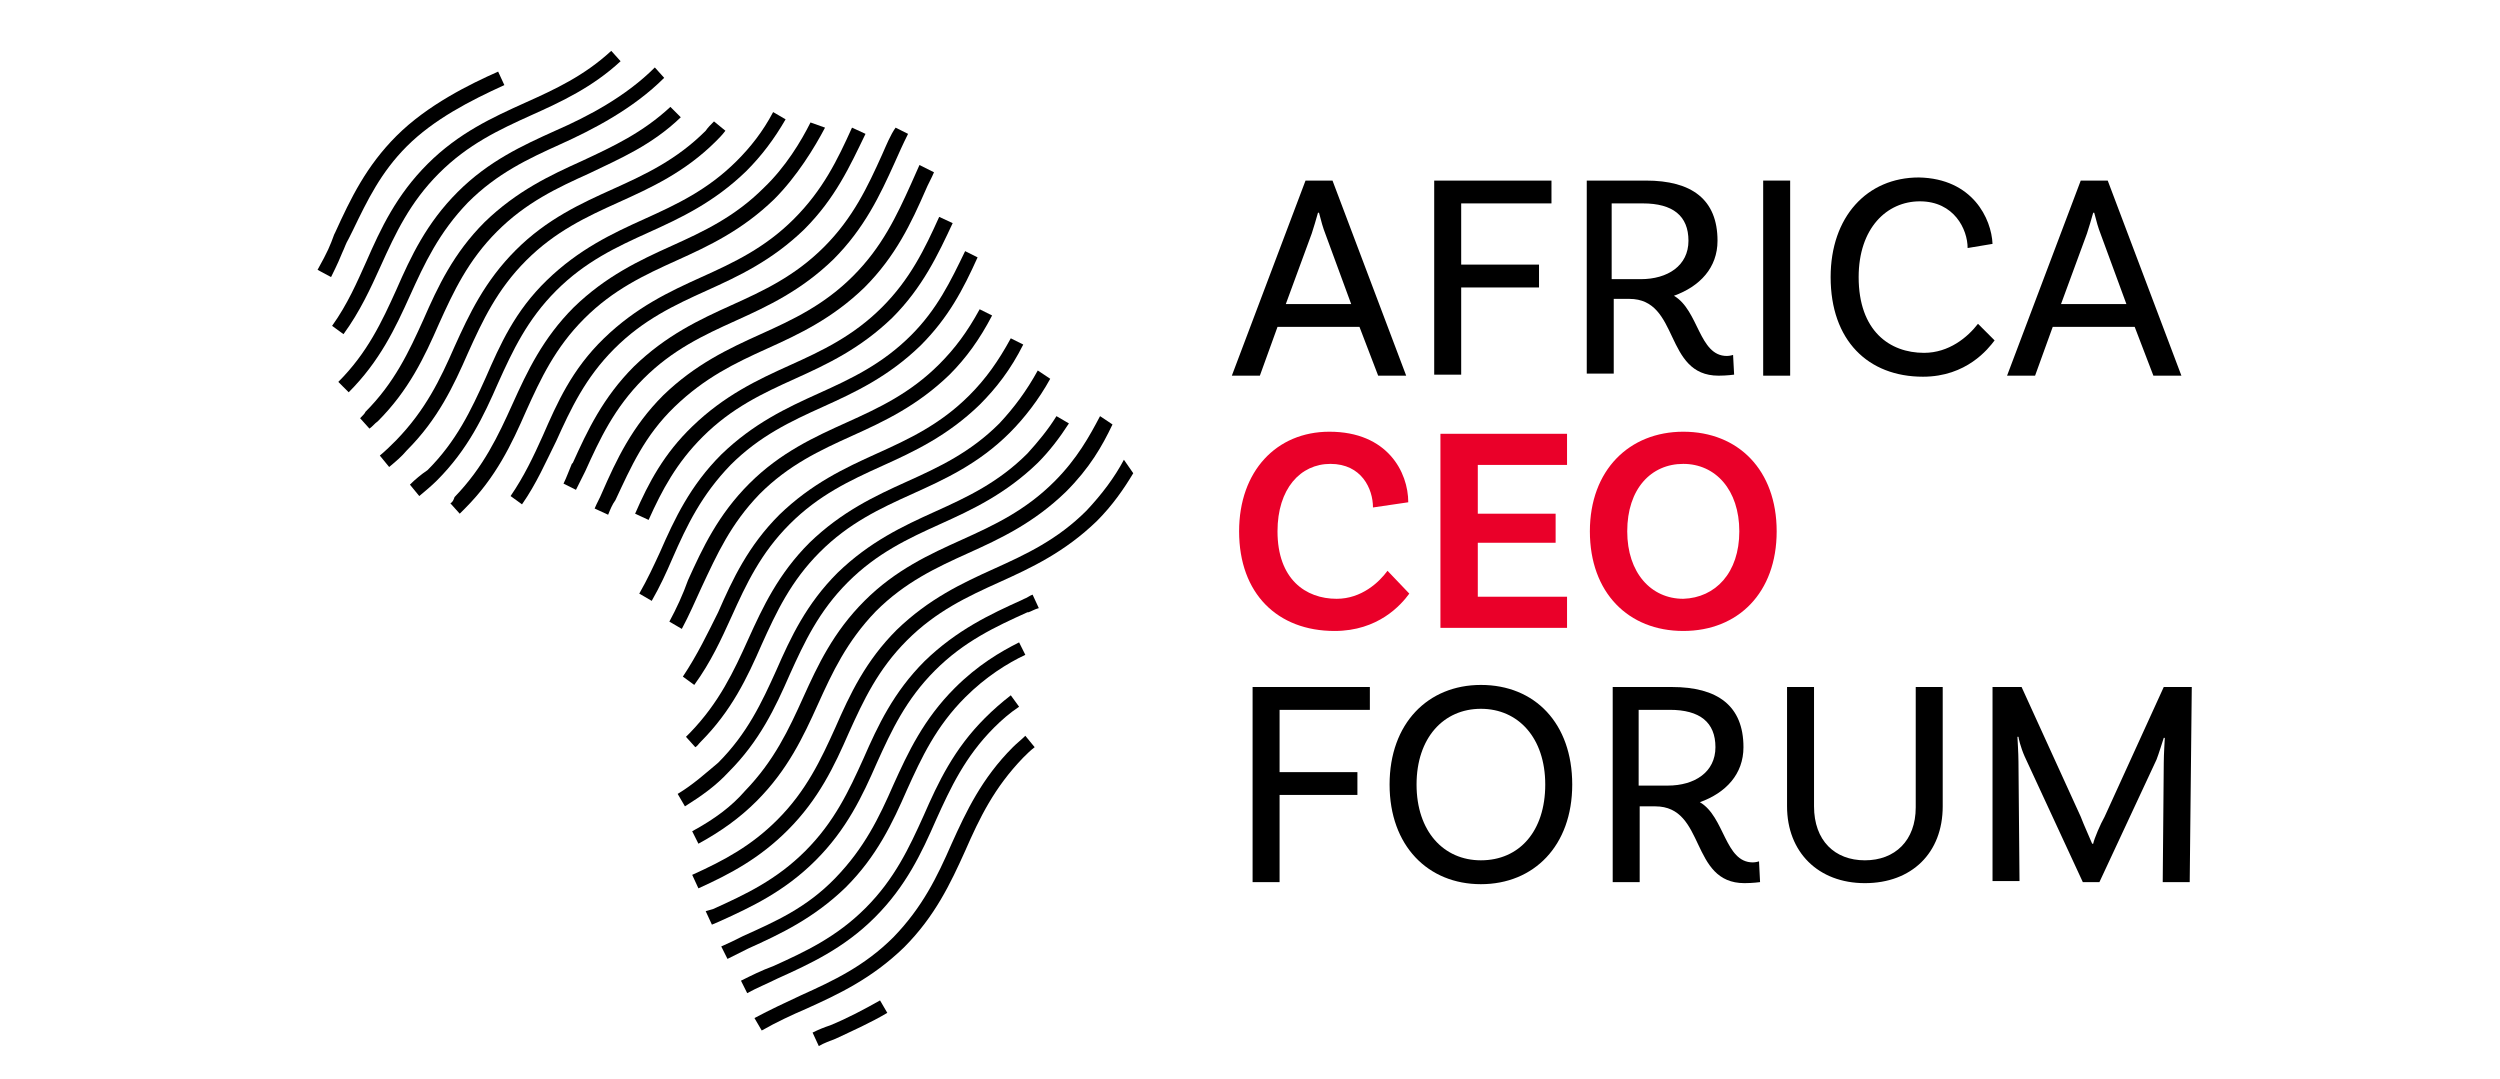
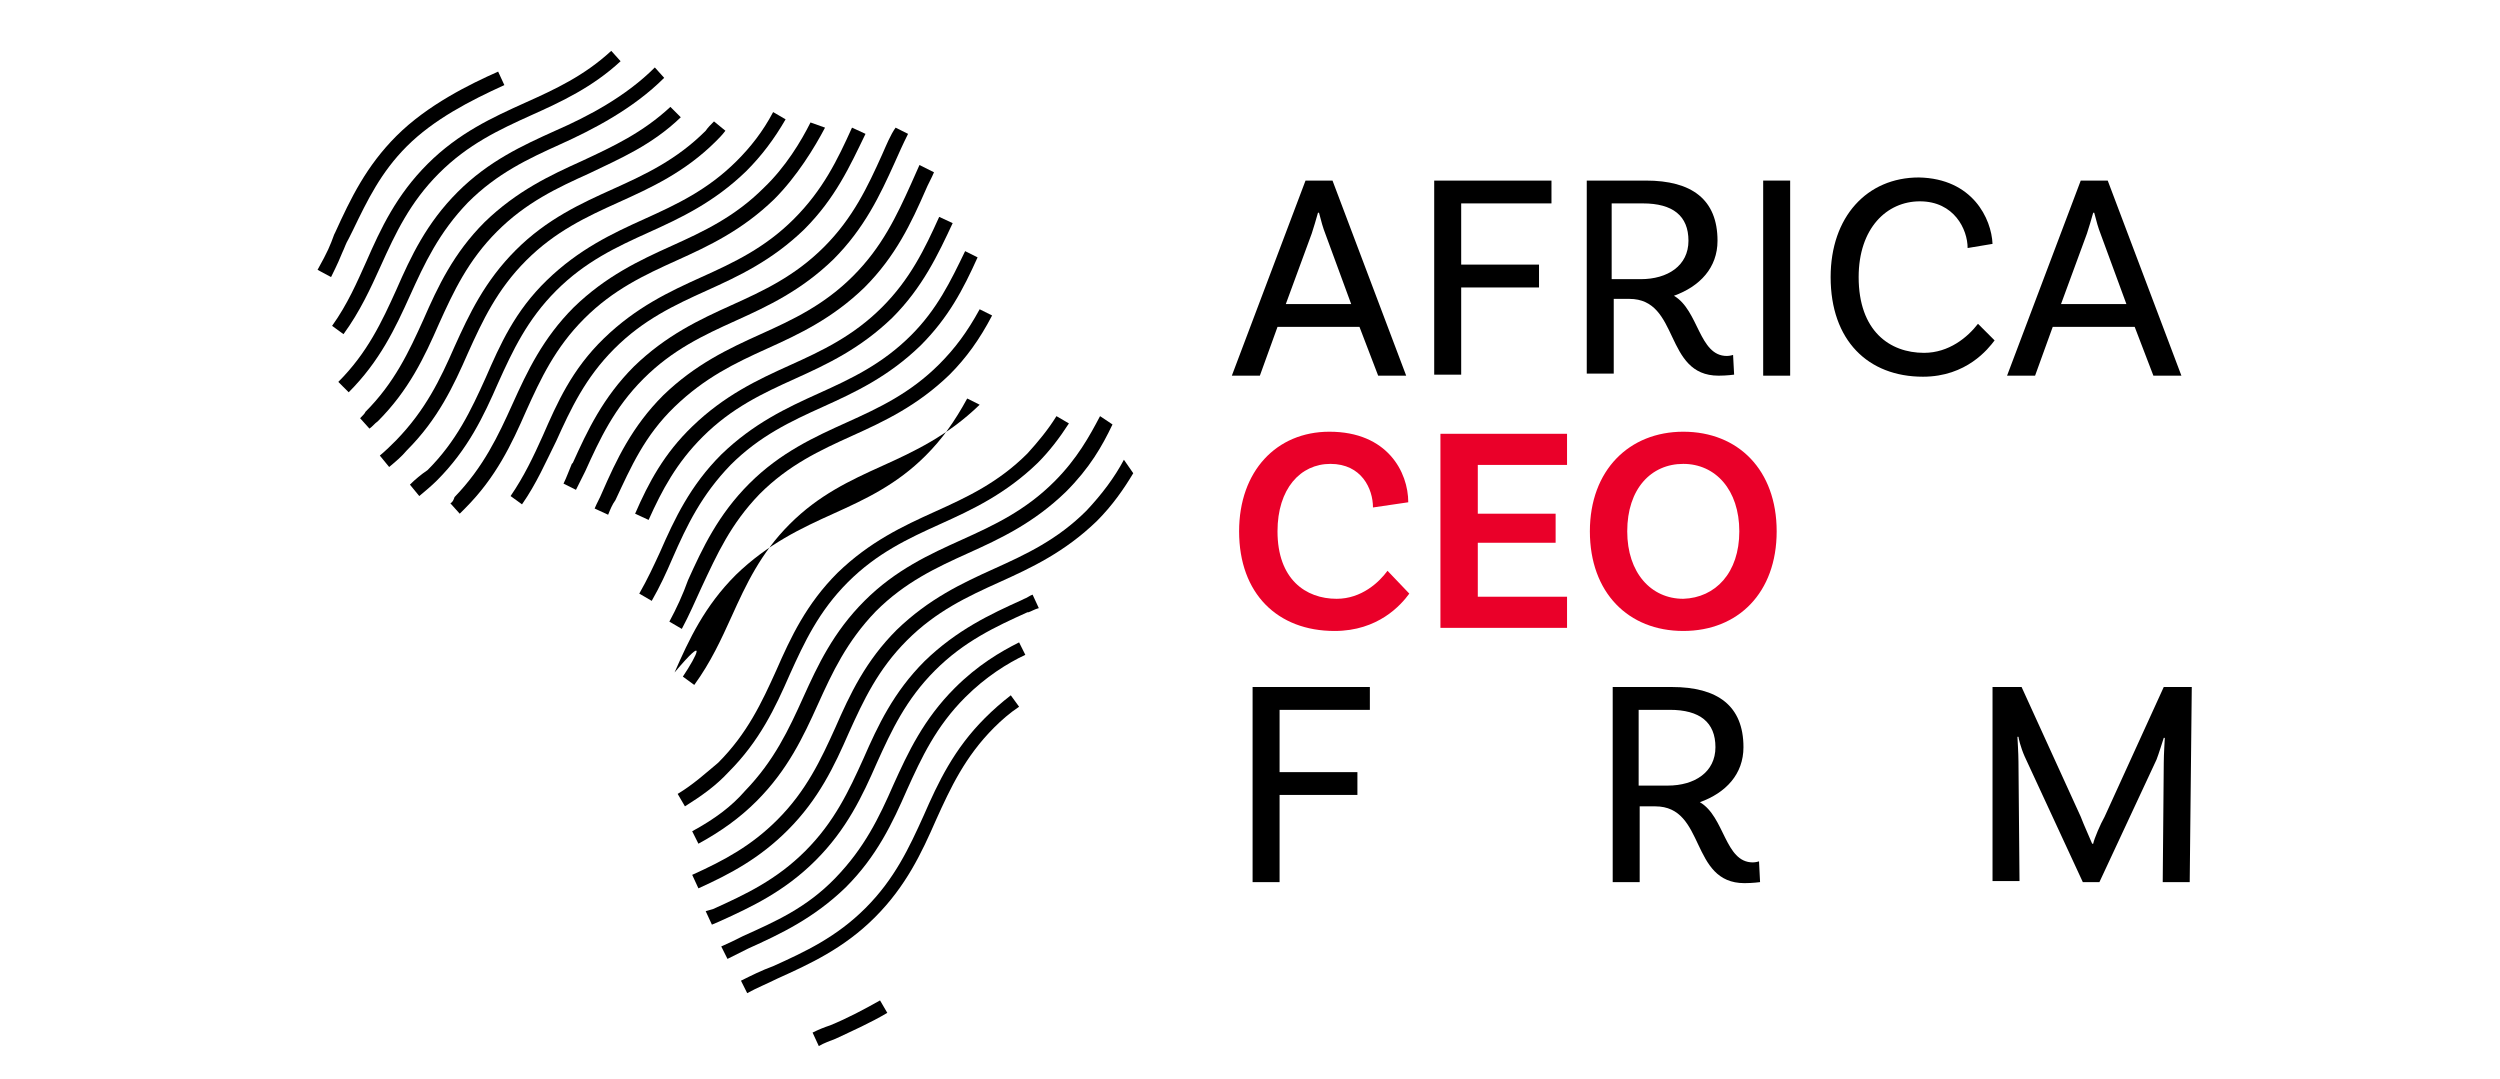
<svg xmlns="http://www.w3.org/2000/svg" version="1.1" id="logo" x="0px" y="0px" viewBox="0 0 240.9 104" style="enable-background:new 0 0 240.9 104;" xml:space="preserve">
  <style type="text/css">
	.st0{fill:#EA0029;}
</style>
  <g>
    <path d="M131,31.5h-7.9l-1.7,4.7h-2.7l7.1-18.8h2.6l7.1,18.8h-2.7L131,31.5z M130.2,29.3l-2.5-6.8c-0.2-0.5-0.4-1.2-0.6-2H127   c-0.2,0.7-0.4,1.4-0.6,2l-2.5,6.8H130.2z" />
    <path d="M140.8,19.5v6h7.5v2.2h-7.5v8.4h-2.6V17.4h11.3v2.2H140.8z" />
    <path d="M167.1,36.1c0,0-0.7,0.1-1.5,0.1c-5.3,0-3.7-7.4-8.6-7.4h-1.5v7.2h-2.6V17.4h5.7c4.4,0,6.9,1.8,6.9,5.8   c0,2.6-1.7,4.4-4.2,5.3c2.4,1.4,2.4,5.8,5.1,5.8c0.3,0,0.6-0.1,0.6-0.1L167.1,36.1z M158.1,26.9c2.6,0,4.6-1.3,4.6-3.7   c0-2.4-1.5-3.6-4.4-3.6h-3v7.3H158.1z" />
    <path d="M169.9,17.4h2.6v18.8h-2.6V17.4z" />
    <path d="M192,23.5l-2.4,0.4c0-1.8-1.3-4.5-4.6-4.5c-3.2,0-5.9,2.6-5.9,7.3c0,5.2,3,7.3,6.3,7.3c2.4,0,4.2-1.5,5.2-2.8l1.6,1.6   c-0.6,0.8-2.7,3.5-6.9,3.5c-5.3,0-8.9-3.5-8.9-9.6c0-5.8,3.5-9.6,8.5-9.6C190.1,17.2,191.9,21.1,192,23.5z" />
    <path d="M205.7,31.5h-7.9l-1.7,4.7h-2.7l7.1-18.8h2.6l7.1,18.8h-2.7L205.7,31.5z M204.9,29.3l-2.5-6.8c-0.2-0.5-0.4-1.2-0.6-2h-0.1   c-0.2,0.7-0.4,1.4-0.6,2l-2.5,6.8H204.9z" />
    <path class="st0" d="M135.7,48.4l-3.4,0.5c0-1.8-1.1-4.2-4.1-4.2c-2.9,0-5.1,2.4-5.1,6.5c0,4.6,2.7,6.5,5.7,6.5   c2.4,0,4.1-1.6,4.9-2.7l2.1,2.2c-0.8,1.1-3,3.6-7.2,3.6c-5.5,0-9.2-3.6-9.2-9.6c0-5.8,3.6-9.6,8.7-9.6   C133.7,41.6,135.7,45.5,135.7,48.4z" />
    <path class="st0" d="M142.4,44.7v4.8h7.5v2.8h-7.5v5.2h8.6v3h-12.2V41.8H151v3H142.4z" />
    <path class="st0" d="M171.2,51.2c0,5.9-3.7,9.6-9,9.6c-5.3,0-9-3.7-9-9.6c0-5.9,3.8-9.6,9-9.6C167.5,41.6,171.2,45.3,171.2,51.2z    M167.6,51.2c0-4-2.3-6.5-5.4-6.5c-3.1,0-5.4,2.4-5.4,6.5c0,4,2.3,6.5,5.4,6.5C165.3,57.6,167.6,55.2,167.6,51.2z" />
    <path d="M123.3,68.4v6h7.5v2.2h-7.5V85h-2.6V66.2H132v2.2L123.3,68.4L123.3,68.4z" />
-     <path d="M151.5,75.6c0,5.9-3.7,9.6-8.8,9.6c-5.1,0-8.8-3.7-8.8-9.6c0-5.9,3.7-9.6,8.8-9.6C147.9,66,151.5,69.7,151.5,75.6z    M148.9,75.6c0-4.5-2.6-7.3-6.2-7.3c-3.6,0-6.2,2.8-6.2,7.3c0,4.5,2.6,7.3,6.2,7.3C146.4,82.9,148.9,80.1,148.9,75.6z" />
    <path d="M169.6,85c0,0-0.7,0.1-1.5,0.1c-5.3,0-3.7-7.4-8.6-7.4H158V85h-2.6V66.2h5.7c4.4,0,6.9,1.8,6.9,5.8c0,2.6-1.7,4.4-4.2,5.3   c2.4,1.4,2.4,5.8,5.1,5.8c0.3,0,0.6-0.1,0.6-0.1L169.6,85z M160.7,75.7c2.6,0,4.6-1.3,4.6-3.7c0-2.4-1.5-3.6-4.4-3.6h-3v7.3H160.7z   " />
-     <path d="M187.2,66.2v11.5c0,4.5-3,7.4-7.5,7.4c-4.5,0-7.5-3-7.5-7.4V66.2h2.6v11.5c0,3.3,2,5.2,4.9,5.2c2.9,0,4.9-1.9,4.9-5.1V66.2   H187.2z" />
    <path d="M211,85h-2.6l0.1-11.5c0-0.8,0.1-2.3,0.1-2.4l-0.1,0c-0.1,0.3-0.5,1.6-0.7,2.1L202.3,85h-1.6l-5.6-12.1   c-0.4-0.9-0.6-1.8-0.6-1.9l-0.1,0c0,0.1,0.1,1.6,0.1,2.4l0.1,11.5h-2.6V66.2h2.8l5.7,12.5c0.3,0.8,0.9,2.1,1.1,2.6h0.1   c0.1-0.5,0.7-1.9,1.1-2.6l5.7-12.5h2.7L211,85L211,85z" />
  </g>
  <g>
    <g>
      <path d="M32,31.4l1.1,0.8c1.6-2.2,2.6-4.4,3.6-6.6c1.4-3.1,2.8-6.1,5.6-8.9c2.8-2.8,5.8-4.2,8.9-5.6c2.9-1.3,5.9-2.7,8.6-5.2    l-0.9-1c-2.6,2.4-5.4,3.7-8.3,5c-3.1,1.4-6.4,2.9-9.4,5.9c-3,3-4.5,6.2-5.9,9.4C34.4,27.2,33.5,29.3,32,31.4z" />
    </g>
    <g>
      <path d="M63.1,6.5c-2.8,2.8-6.4,4.7-9.6,6.1c-3.1,1.4-6.4,2.9-9.4,5.9c-3,3-4.5,6.2-5.9,9.4c-1.4,3.1-2.8,6.1-5.6,8.9l1,1    c3-3,4.5-6.2,5.9-9.3c1.4-3.1,2.8-6.1,5.6-9c2.8-2.8,5.8-4.2,8.9-5.6c3.1-1.4,7-3.4,10-6.4L63.1,6.5z" />
    </g>
    <g>
      <path d="M34.7,40.3l0.9,1c0.3-0.2,0.5-0.5,0.8-0.7c3-3,4.5-6.2,5.9-9.4c1.4-3.1,2.8-6.1,5.6-8.9s5.8-4.2,8.9-5.6    c2.9-1.4,6-2.7,8.8-5.4l-1-1c-2.7,2.5-5.5,3.8-8.5,5.2c-3.1,1.4-6.3,2.9-9.4,5.9c-3,3-4.5,6.2-5.9,9.4c-1.4,3.1-2.8,6.1-5.6,8.9    C35.2,39.8,34.9,40.1,34.7,40.3z" />
    </g>
    <g>
      <path d="M36.6,43.9l0.9,1.1c0.6-0.5,1.2-1,1.7-1.6c3-3,4.5-6.2,5.9-9.4c1.4-3.1,2.8-6.1,5.6-8.9c2.8-2.8,5.8-4.2,8.9-5.6    c3.1-1.4,6.4-2.9,9.4-5.9c0.3-0.3,0.6-0.6,0.9-1l-1.1-0.9c-0.3,0.3-0.6,0.6-0.8,0.9c-2.8,2.8-5.8,4.2-8.9,5.6    c-3.1,1.4-6.4,2.9-9.4,5.9c-3,3-4.5,6.2-5.9,9.3c-1.4,3.2-2.8,6.1-5.6,9C37.7,42.9,37.2,43.4,36.6,43.9z" />
    </g>
    <g>
      <path d="M39.5,46.7l0.9,1.1c0.6-0.5,1.2-1,1.7-1.5c3-3,4.5-6.2,5.9-9.4c1.4-3.1,2.8-6.1,5.6-8.9s5.8-4.2,8.9-5.6    c3.1-1.4,6.3-2.9,9.4-5.9c1.5-1.5,2.7-3.1,3.8-5l-1.2-0.7c-1,1.9-2.2,3.4-3.5,4.7c-2.8,2.8-5.8,4.2-8.9,5.6    c-3.1,1.4-6.3,2.9-9.4,5.9s-4.5,6.2-5.9,9.4c-1.4,3.1-2.8,6.1-5.6,8.9C40.6,45.7,40,46.2,39.5,46.7z" />
    </g>
    <g>
      <path d="M43.4,48.5l0.9,1c0.2-0.2,0.3-0.3,0.5-0.5c3-3,4.5-6.2,5.9-9.4c1.4-3.1,2.8-6.1,5.6-8.9s5.8-4.2,8.9-5.6    c3.1-1.4,6.3-2.9,9.4-5.9c2.2-2.2,3.9-5,4.9-6.9l-1.4-0.5c-0.9,1.8-2.4,4.3-4.5,6.3c-2.8,2.8-5.8,4.2-8.9,5.6    c-3.1,1.4-6.3,2.9-9.4,5.9c-3,3-4.5,6.2-5.9,9.3c-1.4,3.1-2.8,6.1-5.6,9C43.7,48.2,43.6,48.4,43.4,48.5z" />
    </g>
    <g>
      <path d="M49.2,47.8l1.1,0.8c1.4-2,2.3-4.1,3.3-6.1c1.4-3.1,2.8-6.1,5.6-8.9s5.8-4.2,8.9-5.6c3.1-1.4,6.3-2.9,9.4-5.9    c3-3,4.4-6.1,5.9-9.2l-1.3-0.6c-1.4,3.1-2.8,6-5.6,8.8c-2.8,2.8-5.8,4.2-8.9,5.6c-3.1,1.4-6.3,2.9-9.4,5.9s-4.5,6.2-5.9,9.4    C51.4,44,50.5,45.9,49.2,47.8z" />
    </g>
    <g>
      <path d="M54.3,46.6l1.2,0.6c0.3-0.6,0.6-1.2,0.9-1.8c1.4-3.1,2.8-6.1,5.6-8.9c2.8-2.8,5.8-4.2,8.9-5.6c3.1-1.4,6.3-2.9,9.4-5.9    c3-3,4.5-6.2,5.9-9.3c0.4-0.9,0.8-1.8,1.3-2.8l-1.2-0.6C85.8,13,85.4,14,85,14.9c-1.4,3.1-2.8,6.1-5.6,8.9    c-2.8,2.8-5.8,4.2-8.9,5.6c-3.1,1.4-6.3,2.9-9.4,5.9c-3,3-4.5,6.2-5.9,9.3l-0.1,0.1C54.8,45.4,54.6,46,54.3,46.6z" />
    </g>
    <g>
      <path d="M88.6,15.9c-0.3,0.7-0.5,1.1-0.8,1.8c-1.4,3.1-2.8,6.1-5.6,8.9c-2.8,2.8-5.8,4.2-8.9,5.6c-3.1,1.4-6.3,2.9-9.4,5.9    c-3,3-4.5,6.2-5.9,9.4c-0.2,0.5-0.5,1-0.7,1.5l1.3,0.6c0.2-0.5,0.4-1,0.7-1.4c1.5-3.2,2.8-6.2,5.7-9s5.8-4.2,8.9-5.6    c3.1-1.4,6.3-2.9,9.4-5.9c3-3,4.5-6.2,5.9-9.4c0.2-0.5,0.6-1.2,0.8-1.7L88.6,15.9z" />
    </g>
    <g>
      <path d="M61.2,49.5l1.3,0.6c1.3-2.9,2.7-5.5,5.2-8c2.8-2.8,5.8-4.2,8.9-5.6c3.1-1.4,6.3-2.9,9.4-5.9c2.9-2.9,4.4-6.1,5.8-9.1    l-1.3-0.6c-1.4,3.1-2.8,6-5.5,8.7c-2.8,2.8-5.8,4.2-8.9,5.6c-3.1,1.4-6.3,2.9-9.4,5.9C64,43.7,62.5,46.5,61.2,49.5z" />
    </g>
    <g>
      <path d="M61.6,57.2l1.2,0.7c0.8-1.4,1.4-2.7,2-4.1c1.4-3.2,2.8-6.1,5.6-9c2.8-2.8,5.8-4.2,8.9-5.6c3.1-1.4,6.3-2.9,9.4-5.9    c2.7-2.7,4.1-5.4,5.5-8.5L93,24.2c-1.4,2.9-2.7,5.6-5.2,8.1c-2.8,2.8-5.8,4.2-8.9,5.6c-3.1,1.4-6.3,2.9-9.4,5.9    c-3,3-4.5,6.2-5.9,9.4C63,54.5,62.4,55.8,61.6,57.2z" />
    </g>
    <g>
      <path d="M64.5,59.9l1.2,0.7c0.7-1.3,1.3-2.7,1.9-4c1.5-3.2,2.8-6.1,5.6-9c2.8-2.8,5.8-4.2,8.9-5.6c3.1-1.4,6.3-2.9,9.4-5.9    c1.6-1.6,2.9-3.4,4.1-5.7l-1.2-0.6c-1.2,2.2-2.4,3.8-3.9,5.3c-2.8,2.8-5.8,4.2-8.9,5.6c-3.1,1.4-6.4,2.9-9.4,5.9    c-3,3-4.5,6.2-5.9,9.3C65.8,57.3,65.2,58.6,64.5,59.9z" />
    </g>
    <g>
-       <path d="M65.8,65.2l1.1,0.8c1.6-2.2,2.6-4.4,3.6-6.6c1.4-3.1,2.8-6.1,5.6-8.9c2.8-2.8,5.8-4.2,8.9-5.6c3.1-1.4,6.3-2.9,9.4-5.9    c1.6-1.6,3-3.4,4.2-5.8l-1.2-0.6c-1.2,2.2-2.4,3.9-4,5.5c-2.8,2.8-5.8,4.2-8.9,5.6c-3.1,1.4-6.3,2.9-9.4,5.9c-3,3-4.5,6.2-5.9,9.4    C68.2,61,67.2,63.1,65.8,65.2z" />
+       <path d="M65.8,65.2l1.1,0.8c1.6-2.2,2.6-4.4,3.6-6.6c1.4-3.1,2.8-6.1,5.6-8.9c2.8-2.8,5.8-4.2,8.9-5.6c3.1-1.4,6.3-2.9,9.4-5.9    l-1.2-0.6c-1.2,2.2-2.4,3.9-4,5.5c-2.8,2.8-5.8,4.2-8.9,5.6c-3.1,1.4-6.3,2.9-9.4,5.9c-3,3-4.5,6.2-5.9,9.4    C68.2,61,67.2,63.1,65.8,65.2z" />
    </g>
    <g>
-       <path d="M100,35.7c-1.1,2-2.3,3.6-3.7,5.1c-2.8,2.8-5.8,4.2-8.9,5.6c-3.1,1.4-6.3,2.9-9.4,5.9c-3,3-4.5,6.2-5.9,9.3    c-1.4,3.1-2.8,6.1-5.6,9c-0.1,0.1-0.3,0.3-0.4,0.4l0.9,1c0.2-0.1,0.3-0.3,0.5-0.5c3-3,4.5-6.2,5.9-9.4c1.4-3.1,2.8-6.1,5.6-8.9    s5.8-4.2,8.9-5.6c3.1-1.4,6.4-2.9,9.4-5.9c1.4-1.4,2.8-3.2,3.9-5.2L100,35.7z" />
-     </g>
+       </g>
    <g>
      <path d="M65.3,76.5l0.7,1.2c1.6-1,3-2,4.2-3.3c3-3,4.5-6.2,5.9-9.4c1.4-3.1,2.8-6.1,5.6-8.9c2.8-2.8,5.8-4.2,8.9-5.6    c3.1-1.4,6.3-2.9,9.4-5.9c1.1-1.1,2.1-2.4,3-3.8l-1.2-0.7c-0.8,1.3-1.8,2.5-2.8,3.6c-2.8,2.8-5.8,4.2-8.9,5.6    c-3.1,1.4-6.3,2.9-9.4,5.9c-3,3-4.5,6.2-5.9,9.4c-1.4,3.1-2.8,6.1-5.6,8.9C68,74.5,66.8,75.6,65.3,76.5z" />
    </g>
    <g>
      <path d="M66.7,80.1l0.6,1.2c2.2-1.2,4-2.5,5.6-4.1c3-3,4.5-6.2,5.9-9.3c1.4-3.1,2.8-6.1,5.6-9c2.8-2.8,5.8-4.2,8.9-5.6    c3.1-1.4,6.3-2.9,9.4-5.9c2.3-2.3,3.5-4.4,4.5-6.5l-1.2-0.8c-1,1.9-2.2,4.1-4.4,6.3c-2.8,2.8-5.8,4.2-8.9,5.6    c-3.1,1.4-6.4,2.9-9.4,5.9c-3,3-4.5,6.2-5.9,9.3c-1.4,3.1-2.8,6.1-5.6,9C70.5,77.7,68.9,78.9,66.7,80.1z" />
    </g>
    <g>
      <path d="M108.3,44.3c-0.9,1.7-2.1,3.3-3.6,4.9c-2.8,2.8-5.8,4.2-8.9,5.6c-3.1,1.4-6.3,2.9-9.4,5.9c-3,3-4.5,6.2-5.9,9.4    c-1.4,3.1-2.8,6.1-5.6,8.9c-2.5,2.5-5.1,3.9-8.2,5.3l0.6,1.3c3.1-1.4,5.9-2.9,8.6-5.6c3-3,4.5-6.2,5.9-9.4    c1.4-3.1,2.8-6.1,5.6-8.9c2.8-2.8,5.8-4.2,8.9-5.6c3.1-1.4,6.3-2.9,9.4-5.9c1.5-1.5,2.6-3.1,3.5-4.6L108.3,44.3z" />
    </g>
    <g>
      <path d="M68,87.8l0.6,1.3l0.7-0.3c3.1-1.4,6.3-2.9,9.3-5.9c3-3,4.5-6.2,5.9-9.4c1.4-3.1,2.8-6.1,5.6-8.9s5.8-4.2,8.9-5.6l0.1,0    c0.3-0.1,0.6-0.3,1-0.4l-0.6-1.3c-0.3,0.1-0.5,0.3-0.8,0.4l-0.2,0.1c-3.1,1.4-6.3,2.9-9.4,5.9c-3,3-4.5,6.2-5.9,9.4    c-1.4,3.1-2.8,6.1-5.6,8.9s-5.8,4.2-8.9,5.6L68,87.8z" />
    </g>
    <g>
      <path d="M69.5,91.2l0.6,1.2c0.6-0.3,1.2-0.6,1.8-0.9l0.2-0.1c3.1-1.4,6.3-2.9,9.4-5.9c3-3,4.5-6.2,5.9-9.4    c1.4-3.1,2.8-6.1,5.6-8.9c2-2,4.1-3.3,5.8-4.1l-0.6-1.2c-1.8,0.9-4,2.2-6.2,4.4c-3,3-4.5,6.2-5.9,9.3c-1.4,3.2-2.8,6.1-5.6,9    s-5.8,4.2-8.9,5.6C70.8,90.6,70.2,90.9,69.5,91.2z" />
    </g>
    <g>
      <path d="M71.4,94.5l0.6,1.2c0.9-0.5,1.9-0.9,2.9-1.4c3.1-1.4,6.4-2.9,9.4-5.9c3-3,4.5-6.2,5.9-9.4c1.4-3.1,2.8-6.1,5.6-8.9    c0.7-0.7,1.5-1.4,2.4-2L97.4,67c-0.9,0.7-1.7,1.4-2.5,2.2c-3,3-4.5,6.2-5.9,9.4c-1.4,3.1-2.8,6.1-5.6,8.9s-5.8,4.2-8.9,5.6    C73.4,93.5,72.4,94,71.4,94.5z" />
    </g>
    <g>
-       <path d="M72.7,98.1l0.7,1.2c1.4-0.8,2.9-1.5,4.3-2.1c3.1-1.4,6.3-2.9,9.4-5.9c3-3,4.5-6.2,5.9-9.3c1.4-3.2,2.8-6.1,5.6-9    c0.3-0.3,0.7-0.7,1.1-1l-0.9-1.1c-0.4,0.4-0.8,0.7-1.2,1.1c-3,3-4.5,6.2-5.9,9.3c-1.4,3.2-2.8,6.1-5.6,9c-2.8,2.8-5.8,4.2-8.9,5.6    C75.7,96.6,74.2,97.3,72.7,98.1z" />
-     </g>
+       </g>
    <g>
      <path d="M78.3,99.5l0.6,1.3c0.5-0.3,1.1-0.5,1.6-0.7c1.7-0.8,3.3-1.5,5-2.5l-0.7-1.2c-1.6,0.9-3.1,1.7-4.8,2.4    C79.4,99,78.9,99.2,78.3,99.5z" />
    </g>
    <g>
      <path d="M30.6,26l1.3,0.7c0.6-1.2,0.9-1.9,1.1-2.4c0.2-0.4,0.3-0.8,0.6-1.3l0.4-0.8c1.4-2.9,2.7-5.6,5.2-8.1    c2.6-2.6,6.1-4.4,9.4-5.9l-0.6-1.3c-2.7,1.2-6.8,3.2-9.8,6.2c-2.9,2.9-4.4,6-5.9,9.3l-0.1,0.2C31.8,23.7,31.6,24.2,30.6,26z" />
    </g>
  </g>
</svg>